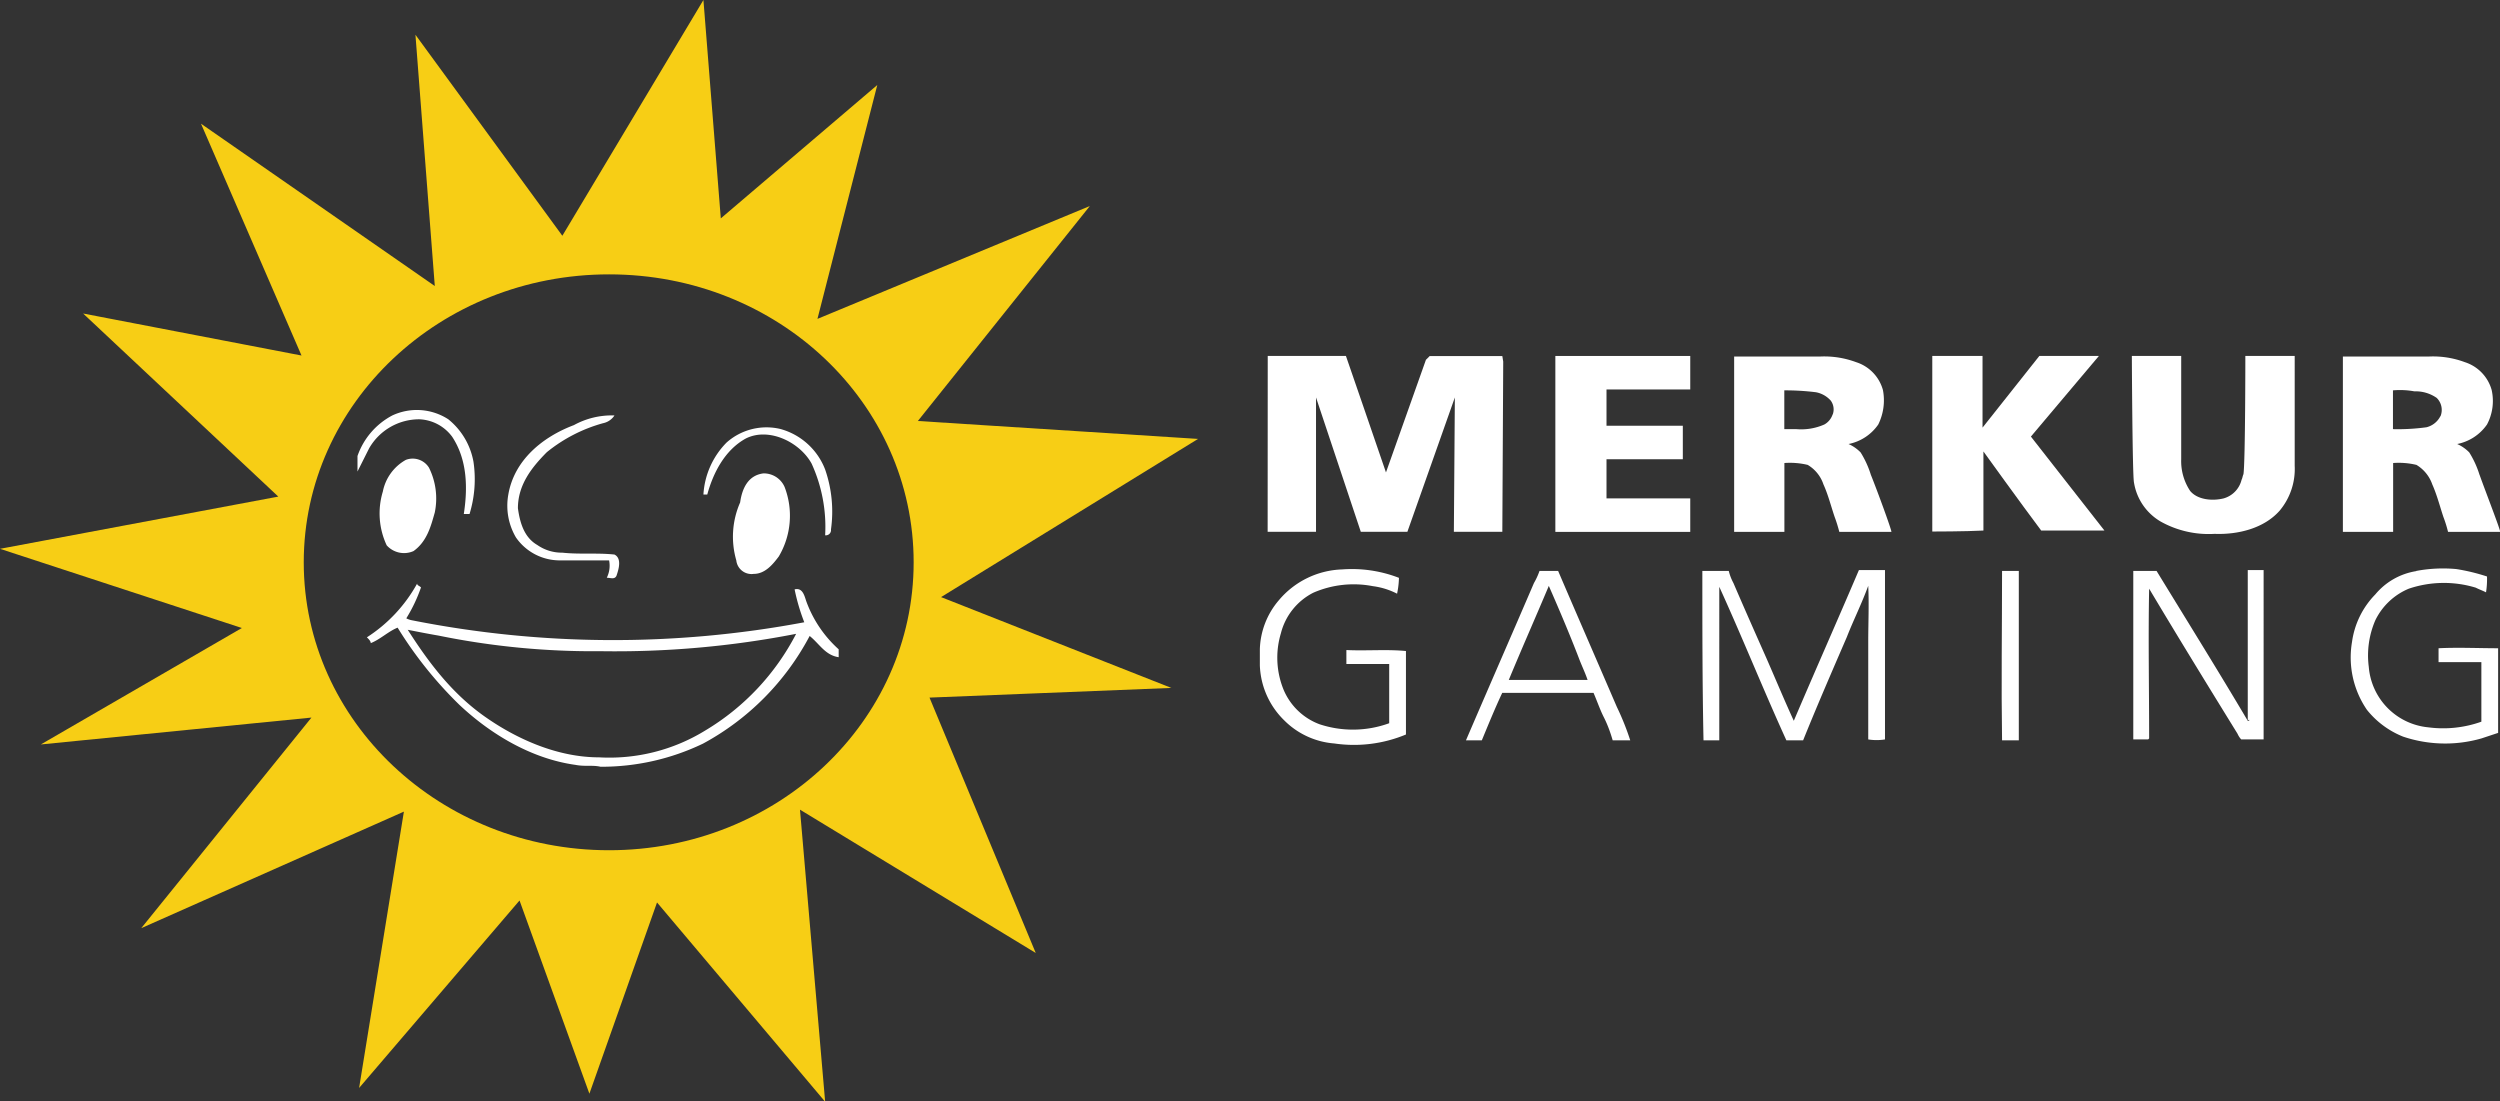
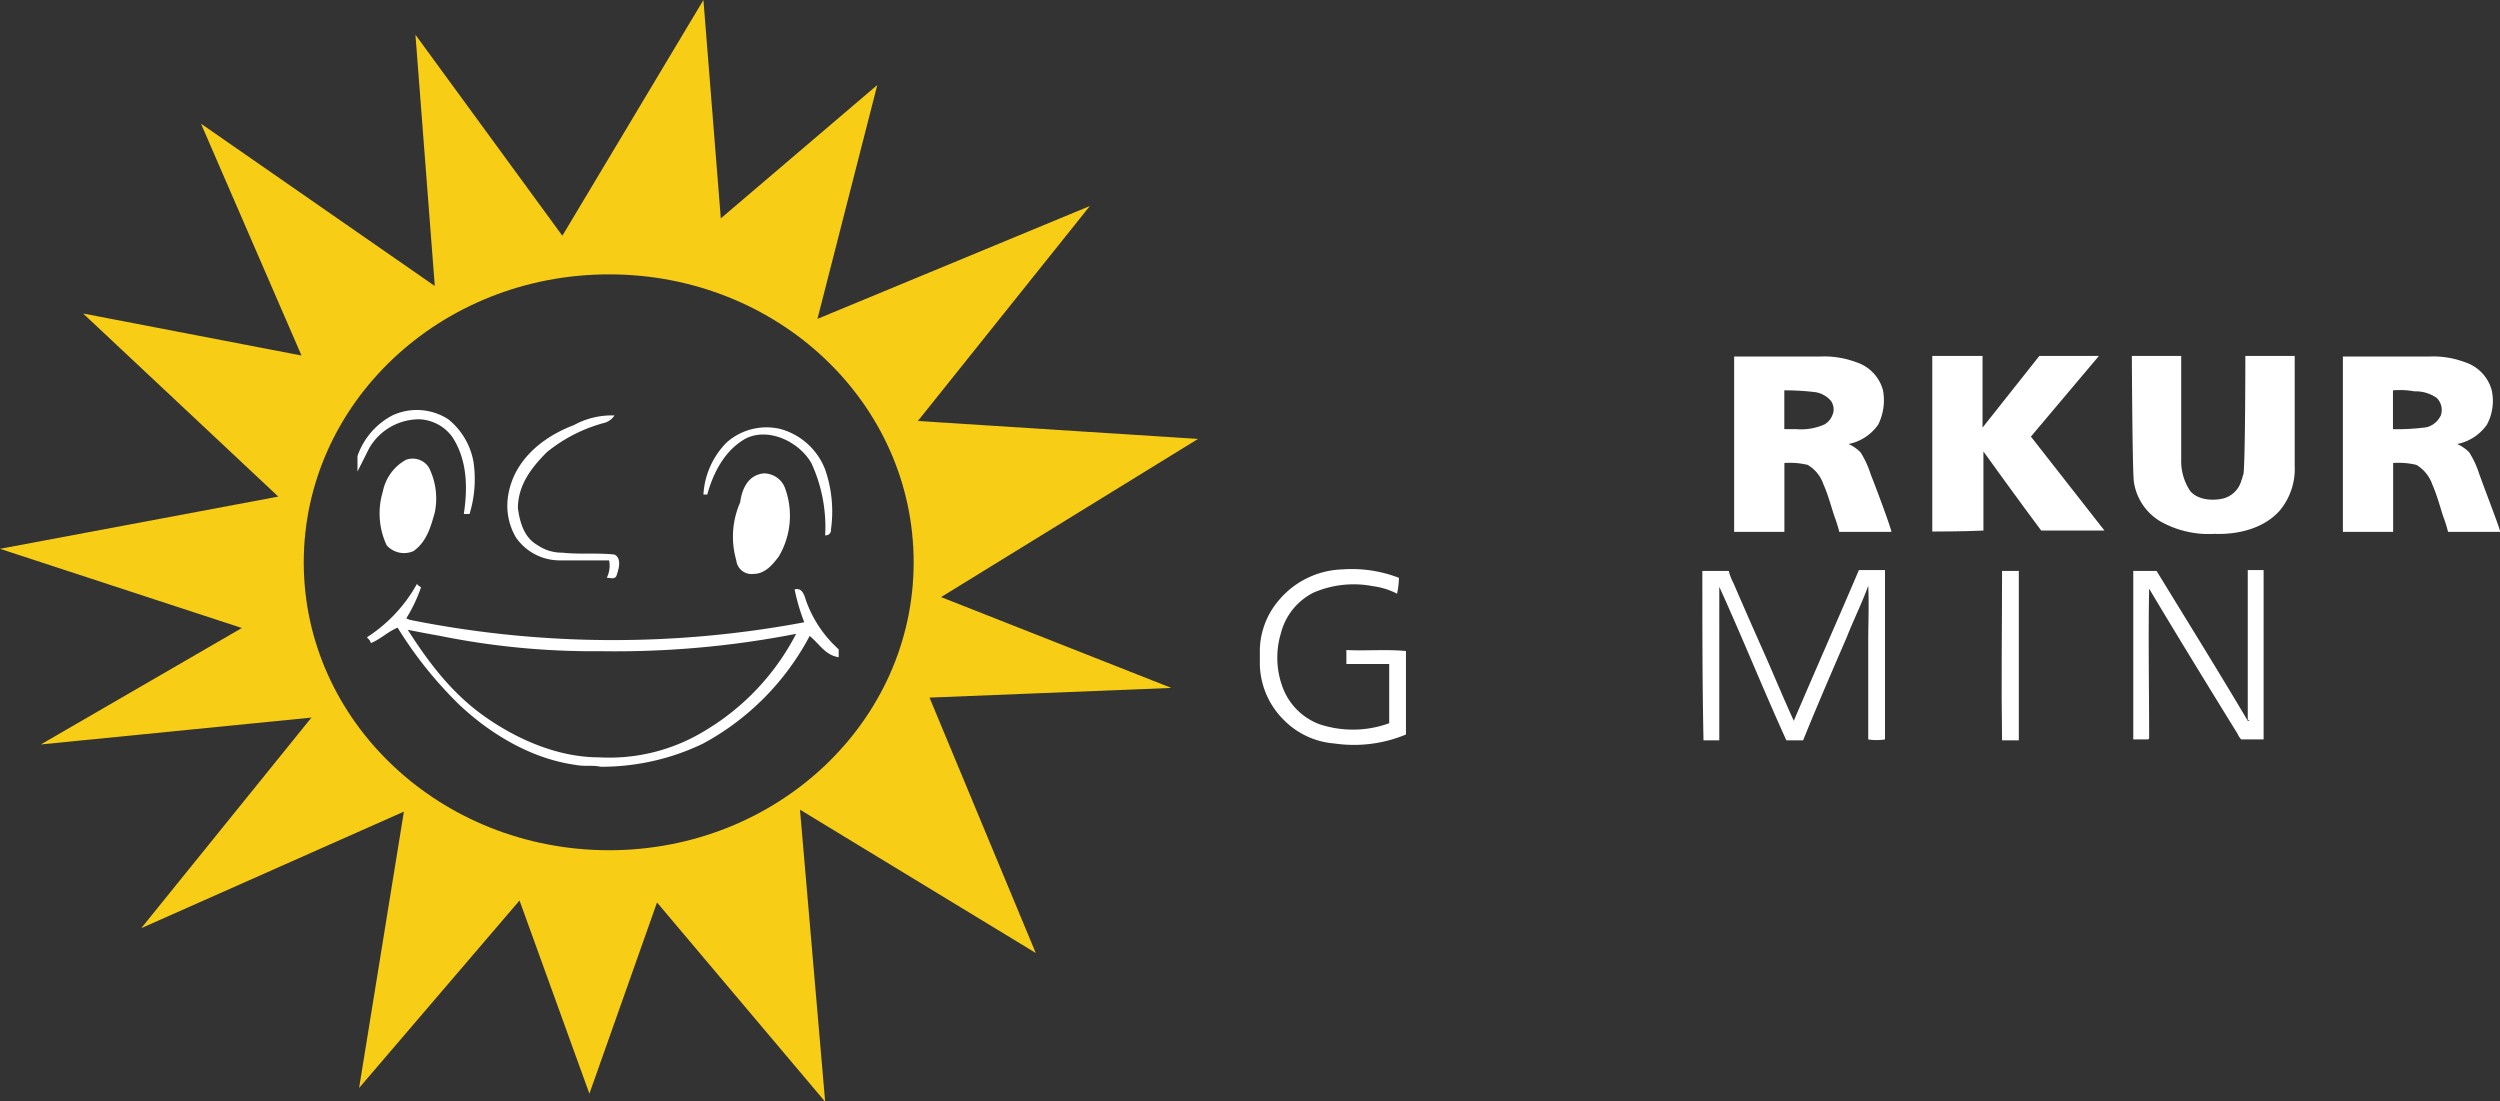
<svg xmlns="http://www.w3.org/2000/svg" viewBox="0 0 279.1 122.97">
  <rect x="0" y="0" width="279.1" height="122.97" fill="#333333" stroke="none" />
  <defs>
    <style>.cls-1{fill:#fff;}.cls-2{fill:#f7ce15;}</style>
  </defs>
  <g id="Camada_2" data-name="Camada 2">
    <g id="Camada_1-2" data-name="Camada 1">
-       <path class="cls-1" d="M141.53,39.74h8.73s4.05,11.74,4.47,13l4.46-12.57.42-.42h8.11l.1.62-.1,19h-5.41l.11-15-5.3,15h-5.2l-5-15v15h-5.4Z" />
-       <path class="cls-1" d="M173.64,59.38V39.74H188.7v3.74h-9.35v4.05h8.52v3.74h-8.52v4.37h9.35v3.74Z" />
      <path class="cls-1" d="M215.72,59.38V39.74h5.61v8l6.34-8h6.65l-7.59,9,8.21,10.49h-7.06c-2.19-2.91-6.45-8.83-6.45-8.83v8.83c-2,.11-5.71.11-5.71.11Z" />
      <path class="cls-1" d="M238,39.74h5.51V51.27a6,6,0,0,0,1,3.54c.83,1,2.49,1.14,3.74.83a2.86,2.86,0,0,0,2-2.08c.11-.21.11-.42.21-.62.21-1.46.21-13.2.21-13.2h5.51V52a7.25,7.25,0,0,1-1.67,5c-1.76,2-4.67,2.7-7.27,2.6a11,11,0,0,1-6-1.36,6.17,6.17,0,0,1-3-4.36C238.06,53.25,238,39.74,238,39.74Z" />
      <path class="cls-1" d="M208.86,53a10.6,10.6,0,0,0-1.14-2.49,4.32,4.32,0,0,0-1.35-.94,5.28,5.28,0,0,0,3.32-2.18,6.1,6.1,0,0,0,.52-3.85,4.53,4.53,0,0,0-3-3.11,10.18,10.18,0,0,0-3.95-.63h-9.66V59.38h5.61V51.69a8.52,8.52,0,0,1,2.6.21,4,4,0,0,1,1.76,2.18c.52,1.14.83,2.39,1.25,3.63a16.2,16.2,0,0,1,.52,1.67h5.82C211.15,59.07,209.59,54.81,208.86,53Zm-4.26-6.75a2,2,0,0,1-.93,1.14,6.4,6.4,0,0,1-3.12.52H199.2V43.58a27.65,27.65,0,0,1,3.53.21,2.94,2.94,0,0,1,1.66.94A1.66,1.66,0,0,1,204.6,46.29Z" />
      <path class="cls-1" d="M276.81,53a10.6,10.6,0,0,0-1.14-2.49,4.32,4.32,0,0,0-1.35-.94,5.3,5.3,0,0,0,3.33-2.18,5.6,5.6,0,0,0,.52-3.85,4.55,4.55,0,0,0-3-3.11,10.15,10.15,0,0,0-3.95-.63h-9.66V59.38h5.61V51.69a8.51,8.51,0,0,1,2.6.21,4.1,4.1,0,0,1,1.77,2.18c.51,1.14.83,2.39,1.24,3.63a14.06,14.06,0,0,1,.52,1.67h5.82c0-.31-1.66-4.57-2.29-6.34Zm-4.36-6.55a2.37,2.37,0,0,1-1.56,1.25,23.46,23.46,0,0,1-3.74.21V43.58a8.93,8.93,0,0,1,2.39.11,4.11,4.11,0,0,1,2.49.73,1.88,1.88,0,0,1,.42,2.07Z" />
      <path class="cls-1" d="M142.78,67a9.64,9.64,0,0,1,7.06-3.43,14.56,14.56,0,0,1,6.34.94,9.82,9.82,0,0,1-.21,1.77,8.17,8.17,0,0,0-2.7-.84,11.28,11.28,0,0,0-6.65.73A7,7,0,0,0,143,70.7,9.45,9.45,0,0,0,143.3,77a7,7,0,0,0,4,3.85,11.83,11.83,0,0,0,7.79-.11V74.13h-4.78V72.57c2.19.11,4.47-.1,6.65.11V82a15.08,15.08,0,0,1-8,1,8.86,8.86,0,0,1-5.61-2.6,9,9,0,0,1-2.7-6.13V72.47A8.8,8.8,0,0,1,142.78,67Z" />
-       <path class="cls-1" d="M269.75,63.74a16.17,16.17,0,0,1,4.47-.21,21.65,21.65,0,0,1,3.43.83,9.52,9.52,0,0,1-.11,1.77c-.41-.21-.73-.31-1.14-.52a12.25,12.25,0,0,0-7.48.11,7.25,7.25,0,0,0-3.74,3.53,9.87,9.87,0,0,0-.73,5.19,7.37,7.37,0,0,0,6.65,6.76,12.68,12.68,0,0,0,5.92-.63V73.92h-4.78V72.37c2.18-.11,4.47,0,6.65,0v9.45l-1.87.62a14.7,14.7,0,0,1-8.73-.2,9.81,9.81,0,0,1-4.05-3,10.34,10.34,0,0,1-1.66-7.58,9.41,9.41,0,0,1,2.6-5.3,7.46,7.46,0,0,1,4.57-2.6Z" />
      <path class="cls-1" d="M190.05,63.74H193a5.66,5.66,0,0,0,.52,1.35c1.25,2.91,2.5,5.72,3.74,8.52,1,2.29,2,4.68,3,6.86,2.39-5.61,4.88-11.22,7.27-16.83h2.91V82.55a5.87,5.87,0,0,1-1.87,0V71.64c0-2.08.1-4.16,0-6.24-.73,2-1.66,3.85-2.39,5.72-1.66,3.84-3.33,7.69-4.88,11.53h-1.87c-2.6-5.71-4.89-11.43-7.49-17.14V82.65h-1.76C190.05,76.42,190.05,70.08,190.05,63.74Z" />
      <path class="cls-1" d="M223.51,63.74h1.87V82.65h-1.87C223.41,76.42,223.51,70.08,223.51,63.74Z" />
      <path class="cls-1" d="M238.16,63.74h2.6c3.43,5.61,6.86,11.12,10.18,16.73.11,0,.11,0,.21-.1h-.21V63.64h1.77V82.55h-2.5a2.26,2.26,0,0,1-.41-.63c-3.33-5.4-6.65-10.8-9.87-16.2-.11,5.5,0,11.11,0,16.72l-.11.11h-1.66Z" />
-       <path class="cls-1" d="M180.5,78.91c-2.19-5.09-4.37-10.08-6.55-15.17h-2.08a7.76,7.76,0,0,1-.62,1.35c-2.5,5.82-5.09,11.74-7.59,17.56h1.77c.73-1.76,1.45-3.53,2.28-5.3H177.9c.41.94.72,1.87,1.14,2.7s.73,1.67,1,2.6H182A29.36,29.36,0,0,0,180.5,78.91Zm-12.06-3c1.46-3.53,3-7,4.47-10.5,1.14,2.6,2.29,5.3,3.33,8,.31.84.72,1.67,1,2.5Z" />
      <path class="cls-2" d="M105.06,66.66,133.75,49,102.47,47l19.2-24L91.26,35.6,97.94,9.49,80.47,24.38,78.53,0,62.78,26.32,46.38,3.88l2.16,28.05L22.44,13.81,33.66,39.69,9.28,35,31.07,55.44,0,61.27l27,8.84-22.44,13,30.21-3-19,23.51L45.09,90.61l-5,30.85L58,100.53,65.8,122.1l7.55-21.35L92.12,123,89.31,90.39l26.32,16L103.77,77.88l27-1.08ZM68,94.92c-18.83,0-34.09-14.39-34.09-32.14S49.13,30.63,68,30.63,102,45,102,62.78,86.78,94.92,68,94.92Z" />
      <path class="cls-1" d="M43.8,46.38a6.46,6.46,0,0,1,6.25.43,7.88,7.88,0,0,1,2.81,4.75,13.25,13.25,0,0,1-.44,5.82h-.64c.43-2.8.43-6-1.3-8.62a4.79,4.79,0,0,0-3.66-1.95,6.44,6.44,0,0,0-5.61,3.24l-1.3,2.59V50.91A8.12,8.12,0,0,1,43.8,46.38Z" />
      <path class="cls-1" d="M64.07,47.46a8.79,8.79,0,0,1,4.53-1.08,2,2,0,0,1-1.29.87,17.23,17.23,0,0,0-6.26,3.23c-1.72,1.73-3.23,3.67-3.23,6.26.21,1.51.65,3.23,2.16,4.1a4.78,4.78,0,0,0,2.8.86c1.94.21,3.88,0,5.82.21.87.44.44,1.73.22,2.38-.22.43-.65.21-1.08.21A3,3,0,0,0,68,62.56H62.35A5.94,5.94,0,0,1,57.6,60a7,7,0,0,1-.86-4.74C57.39,51.34,60.62,48.76,64.07,47.46Z" />
      <path class="cls-1" d="M81.12,49.4a6.71,6.71,0,0,1,6-1.51,7.47,7.47,0,0,1,5,4.53,14.34,14.34,0,0,1,.65,6.69.58.58,0,0,1-.65.65,17,17,0,0,0-1.51-8c-1.3-2.38-4.75-4.1-7.34-2.81-2.37,1.3-3.66,3.88-4.31,6.26h-.43A9,9,0,0,1,81.12,49.4Z" />
      <path class="cls-1" d="M45.31,51.34a2.14,2.14,0,0,1,2.58.87,7.73,7.73,0,0,1,.65,5c-.43,1.51-.86,3.23-2.37,4.31a2.6,2.6,0,0,1-3-.64,8.4,8.4,0,0,1-.43-6A5.2,5.2,0,0,1,45.31,51.34Z" />
      <path class="cls-1" d="M85.22,52.85a2.53,2.53,0,0,1,2.37,1.51,8.93,8.93,0,0,1-.65,7.77c-.65.86-1.51,1.94-2.8,1.94a1.71,1.71,0,0,1-1.94-1.51,9.52,9.52,0,0,1,.43-6.47C82.84,54.58,83.49,53.07,85.22,52.85Z" />
      <path class="cls-1" d="M93.63,72.49A13.3,13.3,0,0,1,90,67.09c-.21-.65-.43-1.51-1.29-1.29a22.43,22.43,0,0,0,1.08,3.67A115.25,115.25,0,0,1,46,69.25a2.14,2.14,0,0,1-.64-.22A17.36,17.36,0,0,0,47,65.58c-.21-.21-.43-.21-.43-.43a16.71,16.71,0,0,1-5.61,6c.22.22.43.43.43.65,1.08-.43,1.94-1.3,3-1.73a44.76,44.76,0,0,0,6.91,8.63c3.45,3.24,8,6,12.94,6.69,1.08.21,1.94,0,2.8.21a26.16,26.16,0,0,0,11.44-2.58A29.1,29.1,0,0,0,90.39,71c1.08.86,1.73,2.15,3.24,2.37ZM78.74,81.55a20.44,20.44,0,0,1-11.86,3c-4.53,0-9.06-1.95-12.73-4.53s-6.26-6-8.63-9.71c1.08.21,2.16.43,3.45.65A86.23,86.23,0,0,0,67.09,72.7a105,105,0,0,0,21.79-1.94A27,27,0,0,1,78.74,81.55Z" />
    </g>
  </g>
</svg>